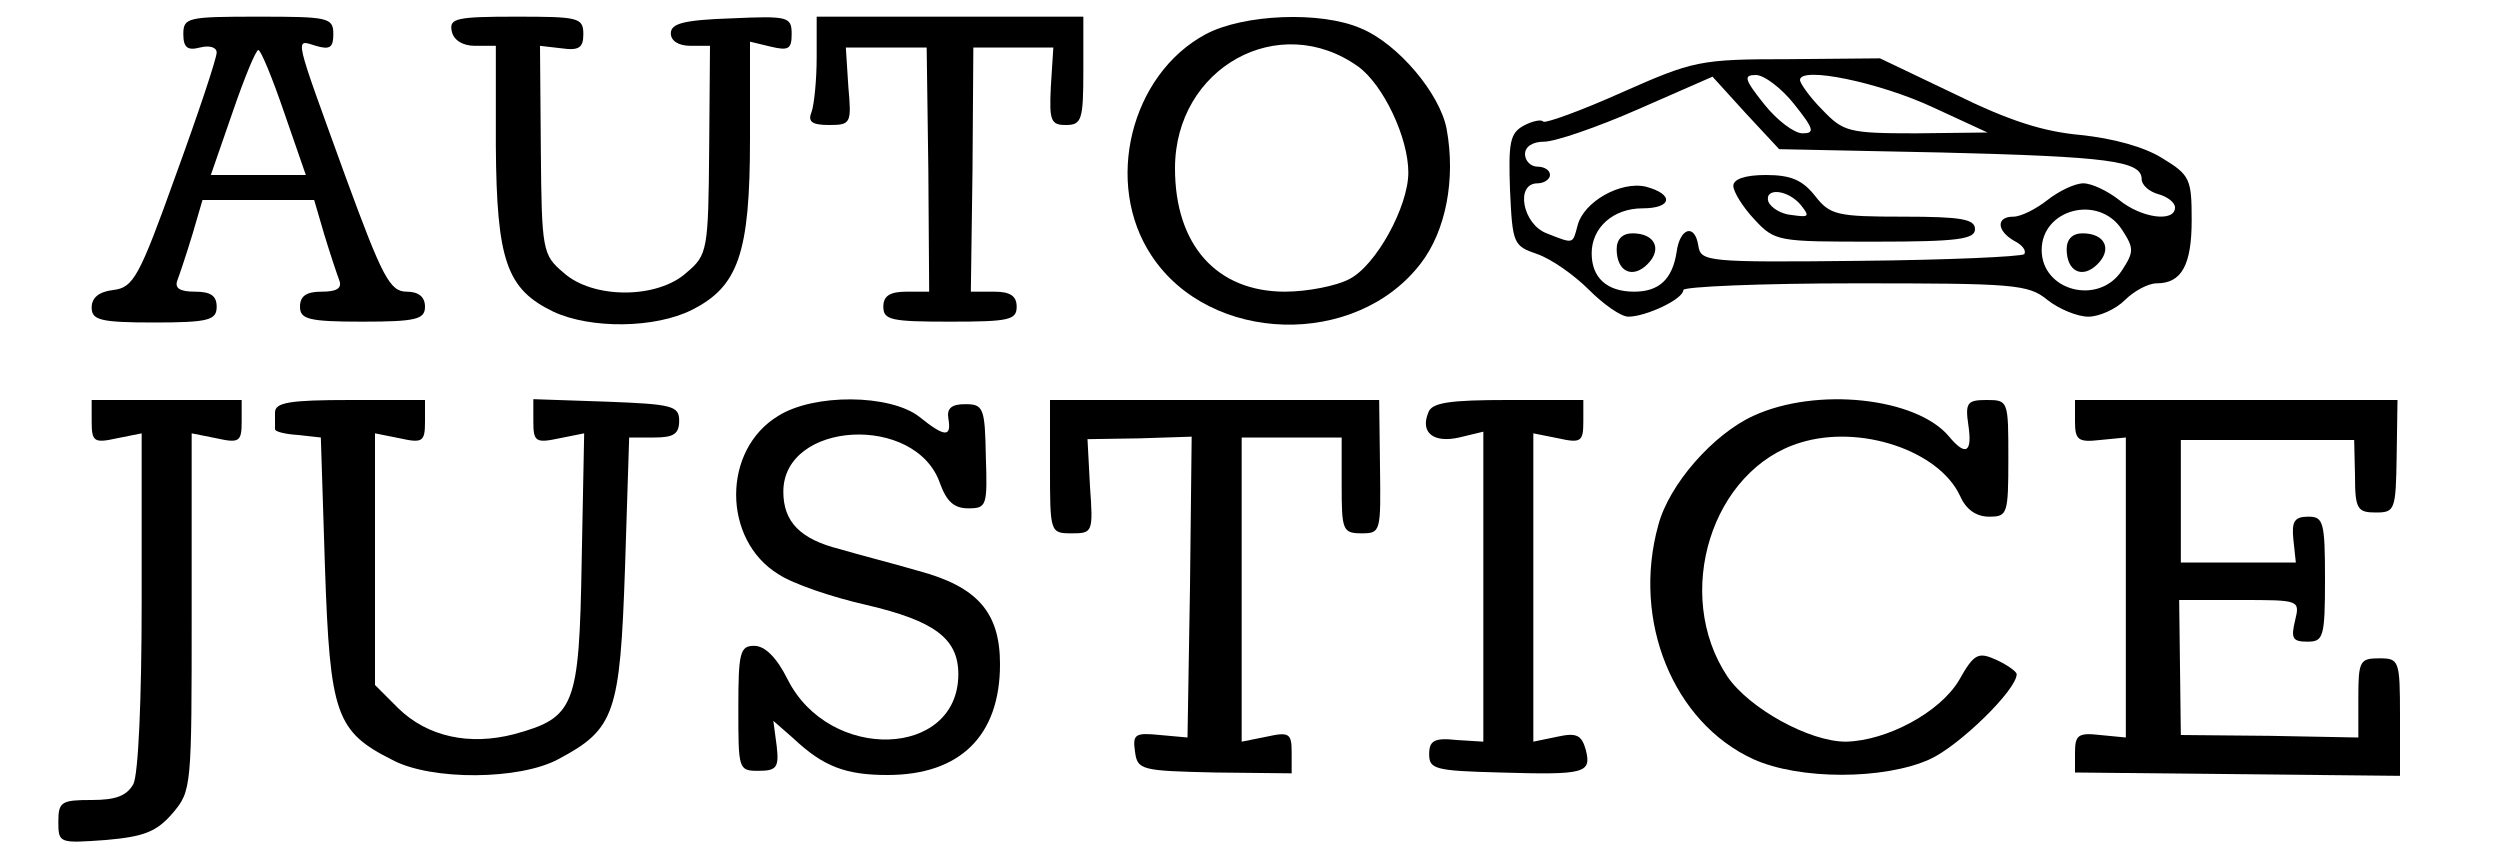
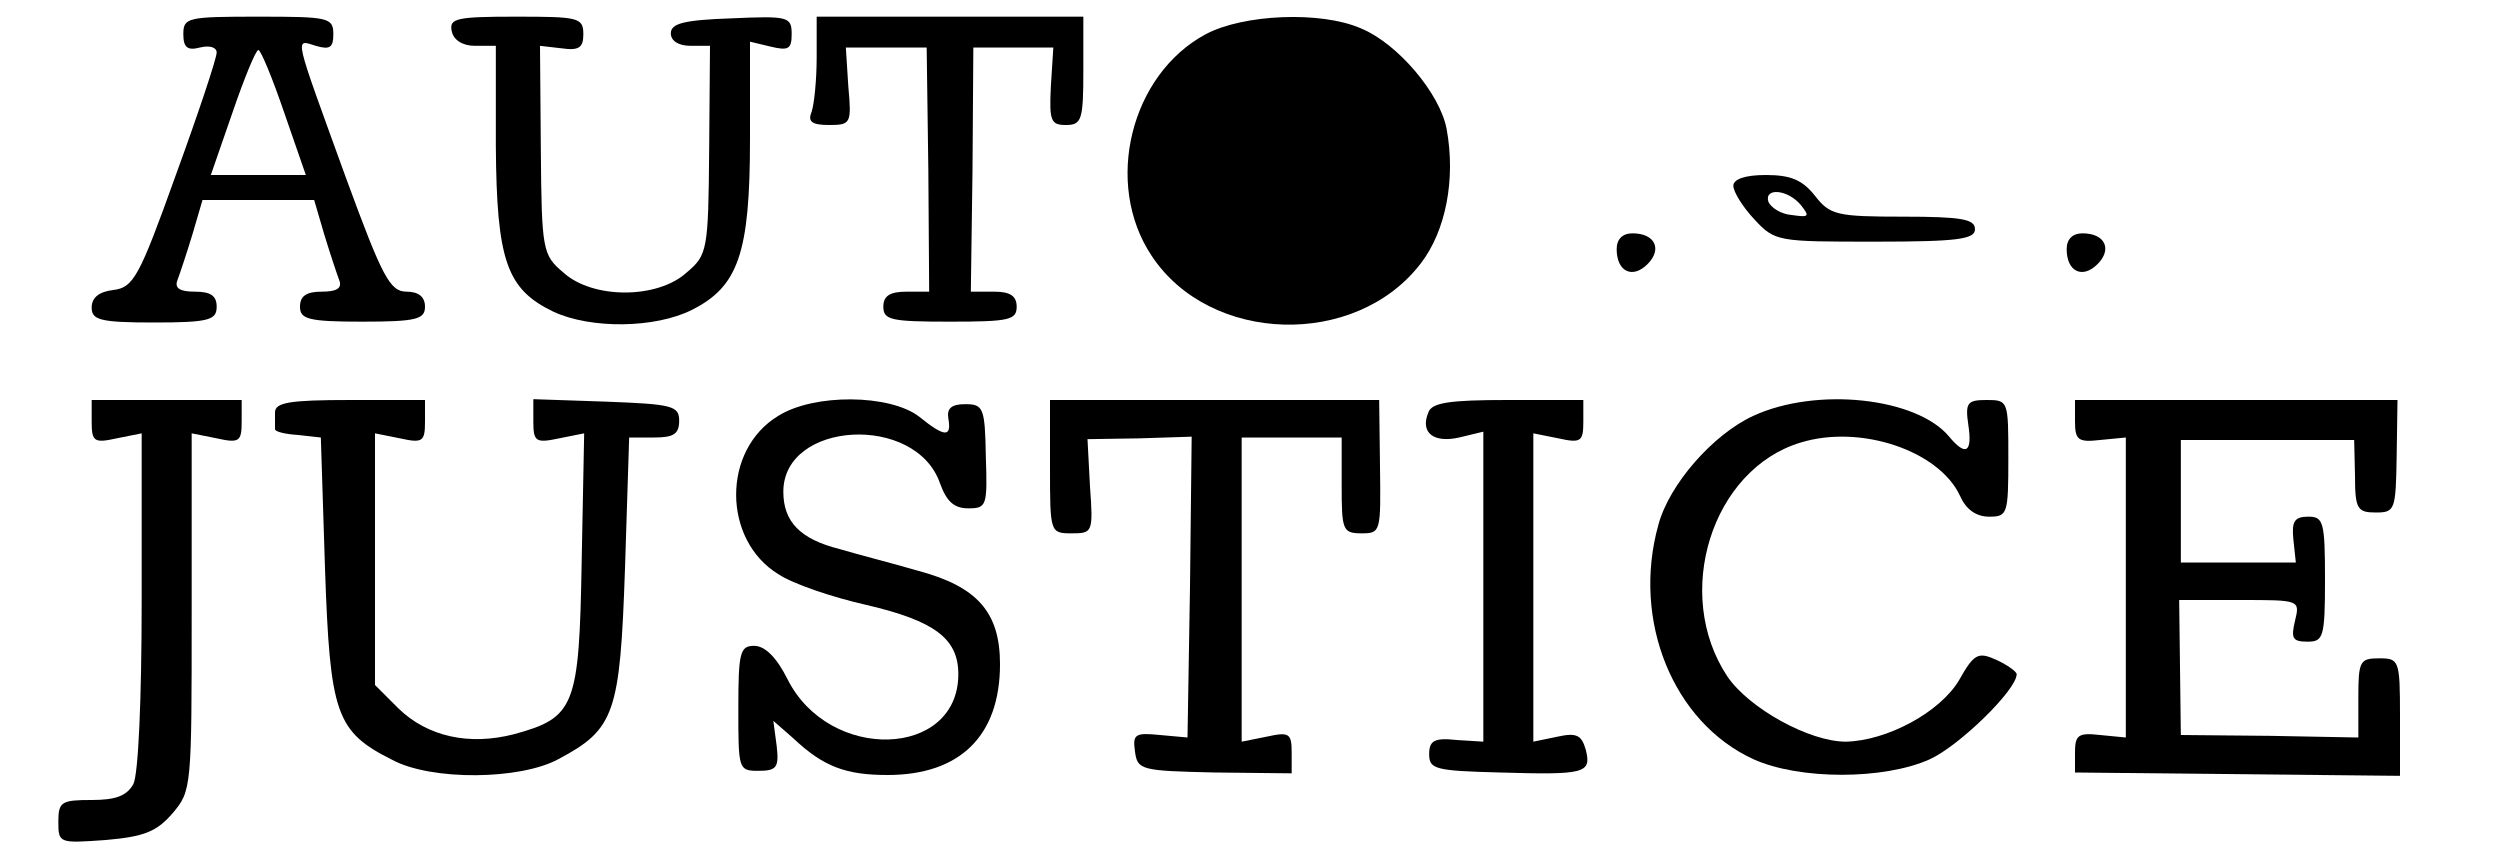
<svg xmlns="http://www.w3.org/2000/svg" width="300pt" height="102pt" viewBox="0 0 300 102" preserveAspectRatio="xMidYMid meet">
  <g transform="translate(0,102) scale(0.1,-0.1)" fill="#000000" stroke="none">
    <path d="M220 979 c0 -16 5 -20 20 -16 12 3 20 0 20 -6 0 -7 -22 -73 -49 -147 -44 -123 -51 -135 -75 -138 -17 -2 -26 -9 -26 -21 0 -15 10 -18 75 -18 66 0 75 3 75 19 0 13 -7 18 -26 18 -18 0 -25 4 -21 14 3 8 11 32 18 55 l12 41 67 0 67 0 12 -41 c7 -23 15 -47 18 -55 4 -10 -3 -14 -21 -14 -18 0 -26 -5 -26 -18 0 -15 10 -18 75 -18 65 0 75 3 75 18 0 12 -8 18 -22 18 -20 0 -29 17 -73 137 -63 174 -62 166 -36 158 17 -5 21 -2 21 14 0 20 -6 21 -90 21 -85 0 -90 -1 -90 -21z m121 -94 l26 -75 -57 0 -57 0 26 75 c14 41 28 75 31 75 3 0 17 -34 31 -75z" />
    <path d="M542 983 c2 -11 13 -18 28 -18 l25 0 0 -120 c1 -138 13 -172 69 -199 45 -21 122 -20 166 2 56 28 70 68 70 205 l0 117 25 -6 c21 -5 25 -3 25 15 0 21 -4 22 -72 19 -57 -2 -73 -6 -73 -18 0 -9 9 -15 24 -15 l23 0 -1 -125 c-1 -120 -2 -126 -27 -147 -35 -32 -113 -32 -148 0 -25 21 -26 27 -27 147 l-1 125 26 -3 c21 -3 26 1 26 17 0 20 -6 21 -81 21 -71 0 -80 -2 -77 -17z" />
    <path d="M980 951 c0 -27 -3 -56 -6 -65 -5 -12 0 -16 21 -16 26 0 27 2 23 46 l-3 47 49 0 48 0 2 -147 1 -146 -27 0 c-20 0 -28 -5 -28 -18 0 -16 9 -18 80 -18 71 0 80 2 80 18 0 13 -8 18 -27 18 l-28 0 2 146 1 147 48 0 48 0 -3 -47 c-2 -41 0 -46 18 -46 19 0 21 6 21 65 l0 65 -160 0 -160 0 0 -49z" />
-     <path d="M1447 979 c-90 -48 -123 -179 -65 -266 70 -106 245 -111 323 -9 30 39 42 101 31 161 -8 43 -59 103 -103 121 -48 21 -141 17 -186 -7z m183 -39 c30 -22 60 -85 60 -127 0 -41 -39 -112 -71 -128 -15 -8 -50 -15 -77 -15 -82 0 -132 56 -132 148 0 121 125 190 220 122z" />
-     <path d="M1946 909 c-49 -22 -91 -37 -94 -35 -2 3 -13 1 -24 -5 -16 -9 -18 -20 -16 -77 3 -65 4 -67 33 -77 17 -6 44 -25 62 -43 17 -17 38 -32 47 -32 21 0 66 21 66 32 0 4 93 8 206 8 191 0 208 -1 231 -20 14 -11 36 -20 49 -20 13 0 33 9 44 20 11 11 28 20 38 20 30 0 42 22 42 76 0 49 -2 54 -35 74 -22 14 -60 24 -98 28 -45 4 -86 17 -151 49 l-90 43 -110 -1 c-107 0 -114 -2 -200 -40z m384 -72 c200 -5 240 -10 240 -32 0 -7 9 -15 20 -18 11 -3 20 -10 20 -16 0 -18 -40 -13 -67 9 -14 11 -33 20 -43 20 -10 0 -29 -9 -43 -20 -14 -11 -32 -20 -41 -20 -21 0 -20 -17 1 -29 10 -5 15 -12 12 -16 -4 -3 -92 -7 -197 -8 -184 -2 -191 -1 -194 18 -4 27 -22 22 -26 -7 -5 -33 -21 -48 -51 -48 -33 0 -51 17 -51 46 0 31 26 54 61 54 36 0 38 17 4 26 -30 7 -75 -18 -82 -47 -6 -22 -4 -22 -37 -9 -29 11 -38 60 -11 60 8 0 15 5 15 10 0 6 -7 10 -15 10 -8 0 -15 7 -15 15 0 9 9 15 23 15 13 0 63 17 113 39 l89 39 40 -44 40 -43 195 -4z m-177 58 c24 -30 25 -35 10 -35 -10 0 -31 16 -46 35 -24 30 -25 35 -10 35 10 0 31 -16 46 -35z m167 -4 l65 -30 -86 -1 c-81 0 -87 2 -112 28 -15 15 -27 32 -27 36 0 17 96 -3 160 -33z m226 -146 c15 -23 15 -27 0 -50 -28 -42 -96 -24 -96 25 0 49 68 67 96 25z" />
+     <path d="M1447 979 c-90 -48 -123 -179 -65 -266 70 -106 245 -111 323 -9 30 39 42 101 31 161 -8 43 -59 103 -103 121 -48 21 -141 17 -186 -7z m183 -39 z" />
    <path d="M2080 797 c0 -7 11 -25 25 -40 25 -27 28 -27 145 -27 100 0 120 3 120 15 0 12 -16 15 -86 15 -80 0 -88 2 -106 25 -15 19 -29 25 -59 25 -25 0 -39 -5 -39 -13z m81 -23 c11 -14 10 -15 -11 -12 -13 1 -25 9 -28 16 -5 17 23 15 39 -4z" />
    <path d="M1940 721 c0 -27 19 -36 37 -18 18 18 9 37 -18 37 -12 0 -19 -7 -19 -19z" />
    <path d="M2480 721 c0 -27 19 -36 37 -18 18 18 9 37 -18 37 -12 0 -19 -7 -19 -19z" />
    <path d="M110 514 c0 -24 3 -26 30 -20 l30 6 0 -201 c0 -119 -4 -208 -10 -220 -8 -14 -21 -19 -50 -19 -36 0 -40 -2 -40 -26 0 -26 1 -26 57 -22 46 4 61 10 80 32 23 27 23 31 23 241 l0 215 30 -6 c27 -6 30 -4 30 20 l0 26 -90 0 -90 0 0 -26z" />
    <path d="M330 525 c0 -8 0 -17 0 -20 0 -3 12 -6 28 -7 l27 -3 5 -157 c6 -175 13 -196 81 -230 47 -25 153 -24 199 1 68 36 74 55 80 229 l5 157 30 0 c23 0 30 4 30 20 0 18 -8 20 -87 23 l-88 3 0 -27 c0 -24 3 -26 31 -20 l30 6 -3 -154 c-3 -174 -8 -187 -81 -207 -54 -14 -104 -3 -139 31 l-28 28 0 151 0 151 30 -6 c27 -6 30 -4 30 20 l0 26 -90 0 c-73 0 -90 -3 -90 -15z" />
    <path d="M934 521 c-68 -41 -67 -149 0 -190 18 -12 66 -28 106 -37 81 -19 110 -40 110 -83 0 -101 -155 -106 -205 -6 -13 26 -27 40 -40 40 -17 0 -19 -8 -19 -75 0 -73 0 -75 24 -75 22 0 25 4 22 30 l-4 30 24 -21 c36 -34 63 -44 113 -44 87 0 135 47 135 133 0 62 -27 93 -98 112 -31 9 -74 20 -94 26 -48 12 -68 33 -68 69 0 85 159 94 188 10 8 -22 17 -30 34 -30 22 0 23 3 21 62 -1 59 -3 63 -25 63 -16 0 -22 -5 -20 -17 4 -23 -4 -23 -35 2 -35 27 -126 28 -169 1z" />
    <path d="M1260 460 c0 -79 0 -80 26 -80 25 0 26 1 22 56 l-3 57 63 1 62 2 -2 -180 -3 -181 -33 3 c-30 3 -33 1 -30 -20 3 -22 7 -23 96 -25 l92 -1 0 25 c0 23 -3 25 -30 19 l-30 -6 0 183 0 182 60 0 60 0 0 -57 c0 -54 1 -58 24 -58 23 0 23 2 22 80 l-1 80 -197 0 -198 0 0 -80z" />
    <path d="M1714 525 c-10 -24 6 -37 37 -30 l29 7 0 -186 0 -186 -32 2 c-27 3 -33 -1 -33 -17 0 -18 7 -20 85 -22 102 -3 110 -1 103 27 -5 18 -11 21 -34 16 l-29 -6 0 185 0 185 30 -6 c27 -6 30 -4 30 20 l0 26 -90 0 c-70 0 -92 -3 -96 -15z" />
    <path d="M2104 521 c-48 -22 -101 -82 -114 -131 -32 -115 18 -237 114 -281 55 -25 157 -25 212 0 35 16 104 83 104 102 0 3 -11 11 -24 17 -22 10 -27 8 -45 -24 -23 -39 -87 -73 -136 -74 -44 0 -116 40 -142 78 -66 99 -19 249 88 281 72 22 166 -10 191 -64 7 -16 19 -25 35 -25 22 0 23 3 23 70 0 69 0 70 -26 70 -23 0 -26 -3 -22 -30 5 -33 -3 -38 -23 -14 -39 47 -159 60 -235 25z" />
    <path d="M2490 514 c0 -22 4 -25 30 -22 l31 3 0 -180 0 -180 -31 3 c-26 3 -30 0 -30 -21 l0 -24 195 -2 195 -2 0 71 c0 68 -1 70 -25 70 -23 0 -25 -3 -25 -47 l0 -48 -106 2 -107 1 -1 81 -1 81 73 0 c72 0 72 0 66 -25 -5 -21 -3 -25 15 -25 19 0 21 5 21 75 0 69 -2 75 -20 75 -17 0 -20 -6 -18 -27 l3 -28 -69 0 -69 0 0 74 0 73 104 0 104 0 1 -43 c0 -40 3 -44 25 -44 23 0 24 3 25 68 l1 67 -194 0 -193 0 0 -26z" />
  </g>
</svg>